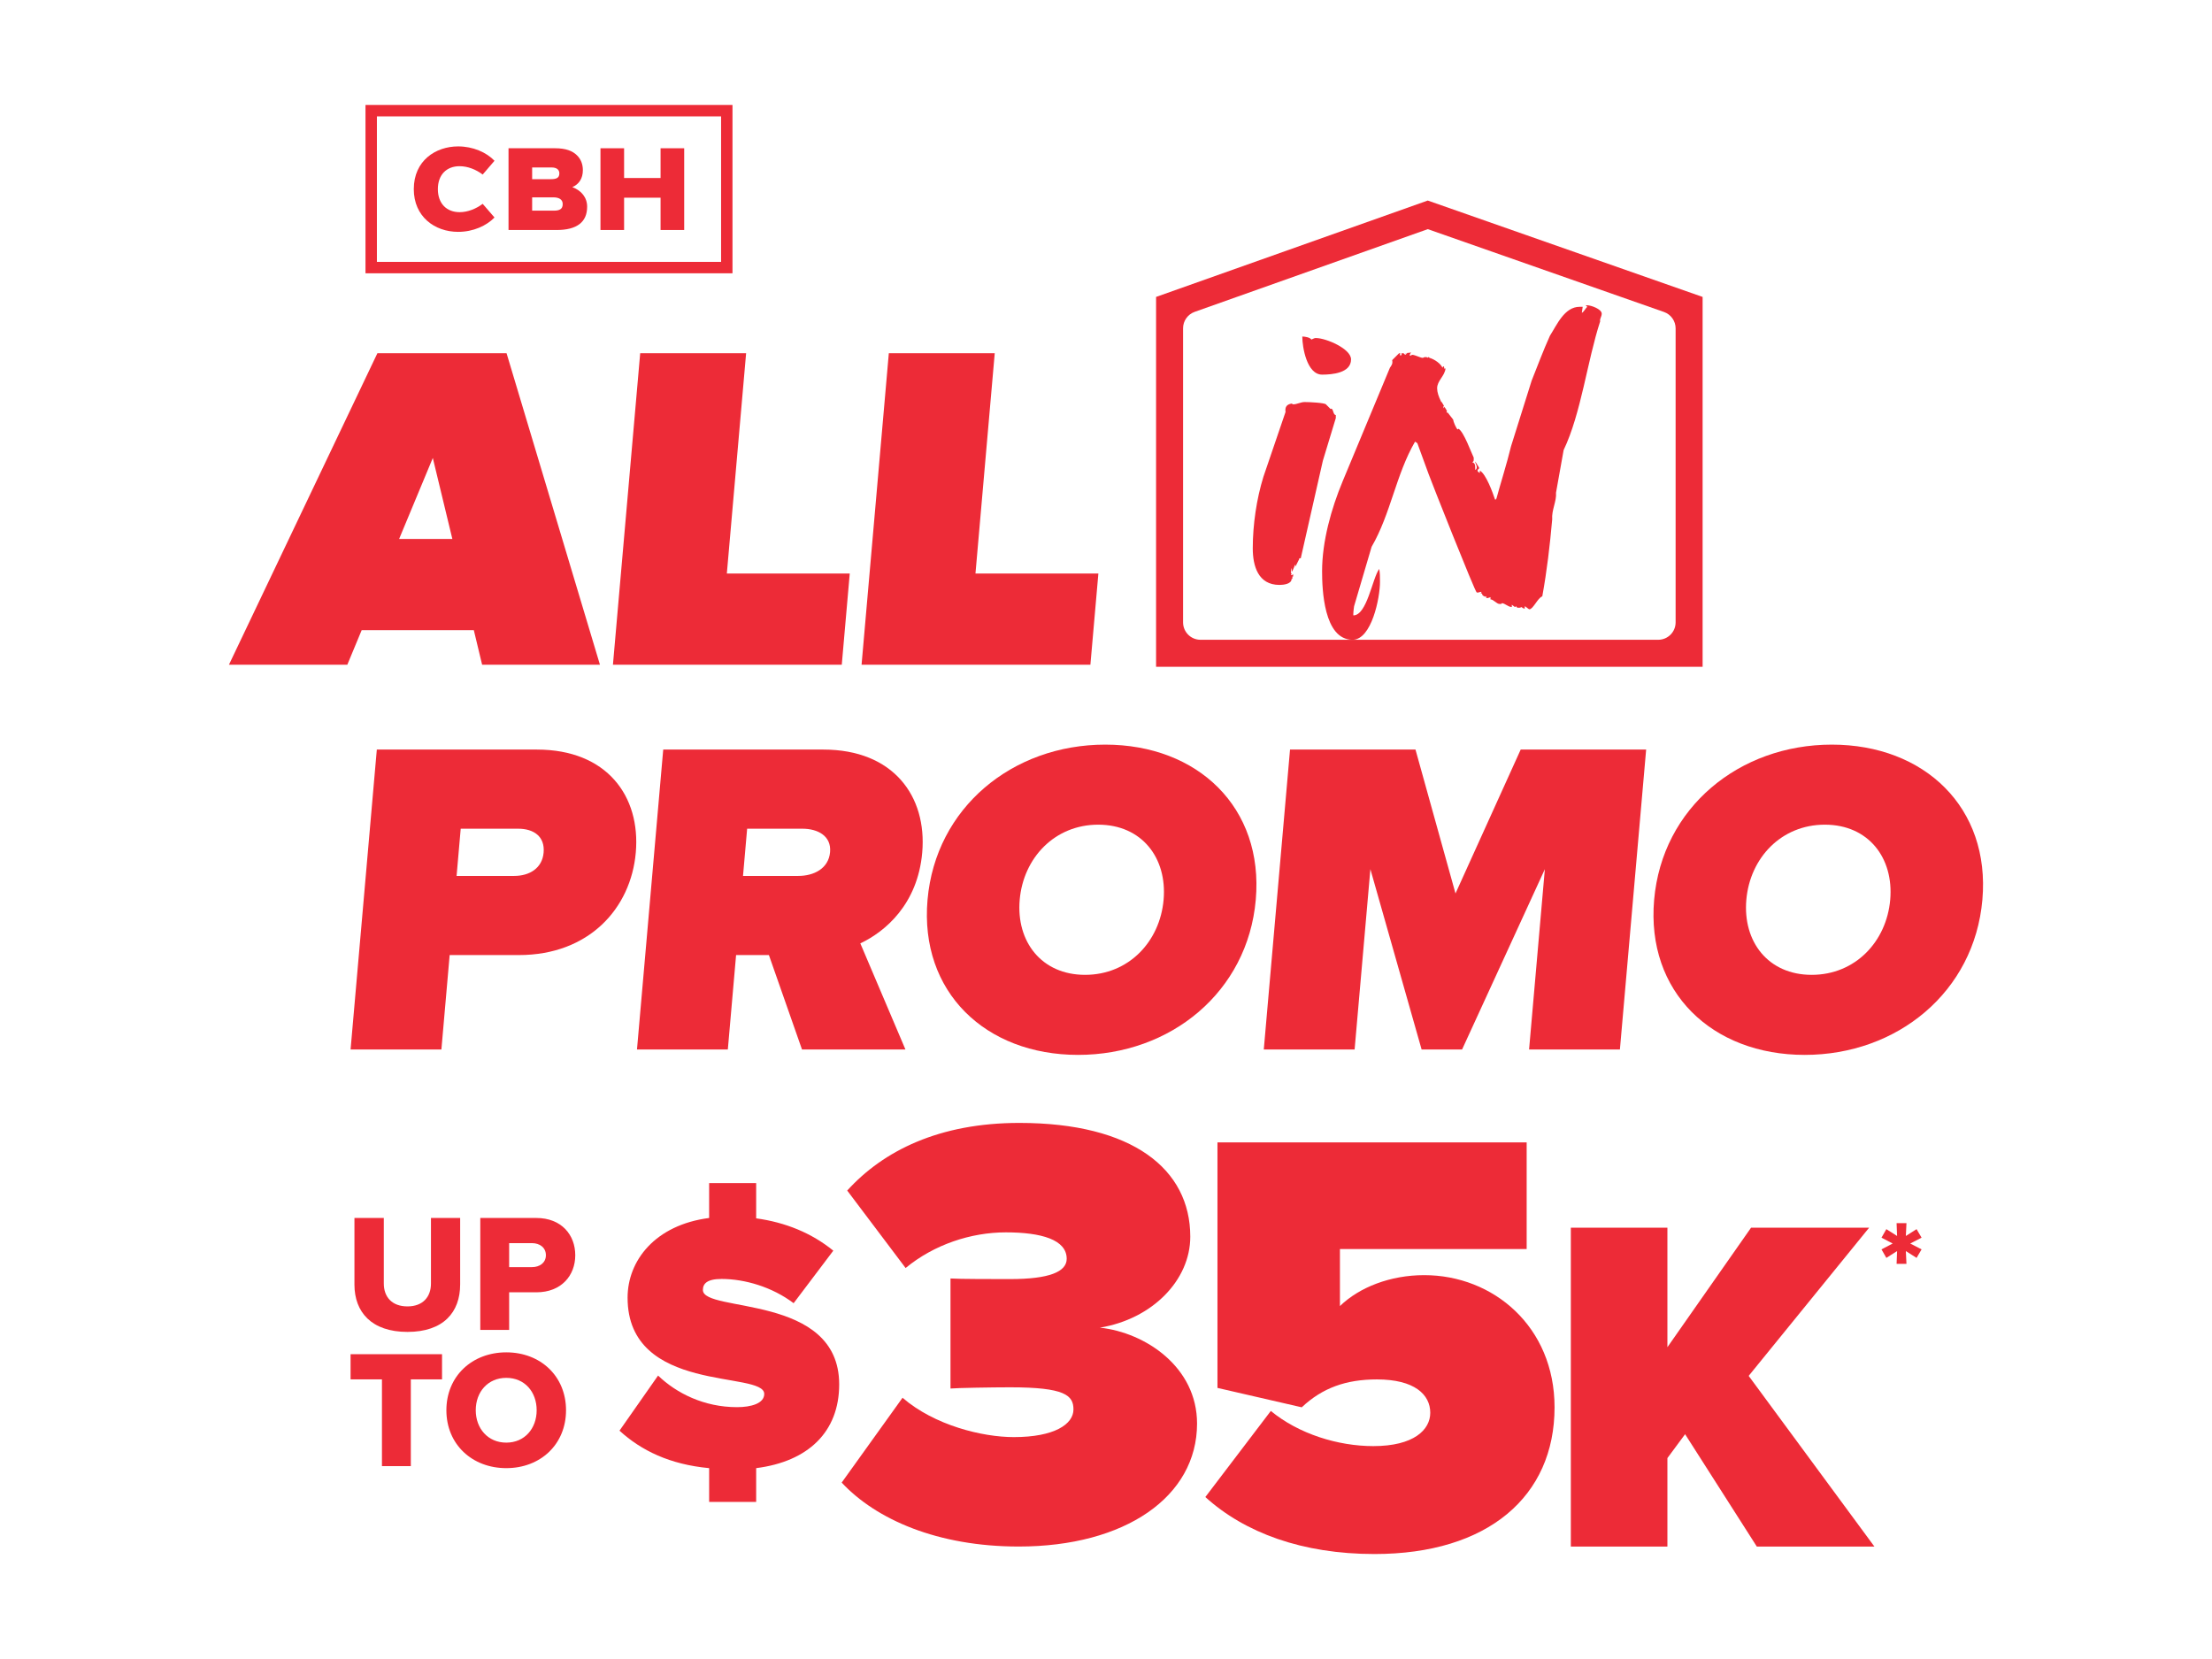
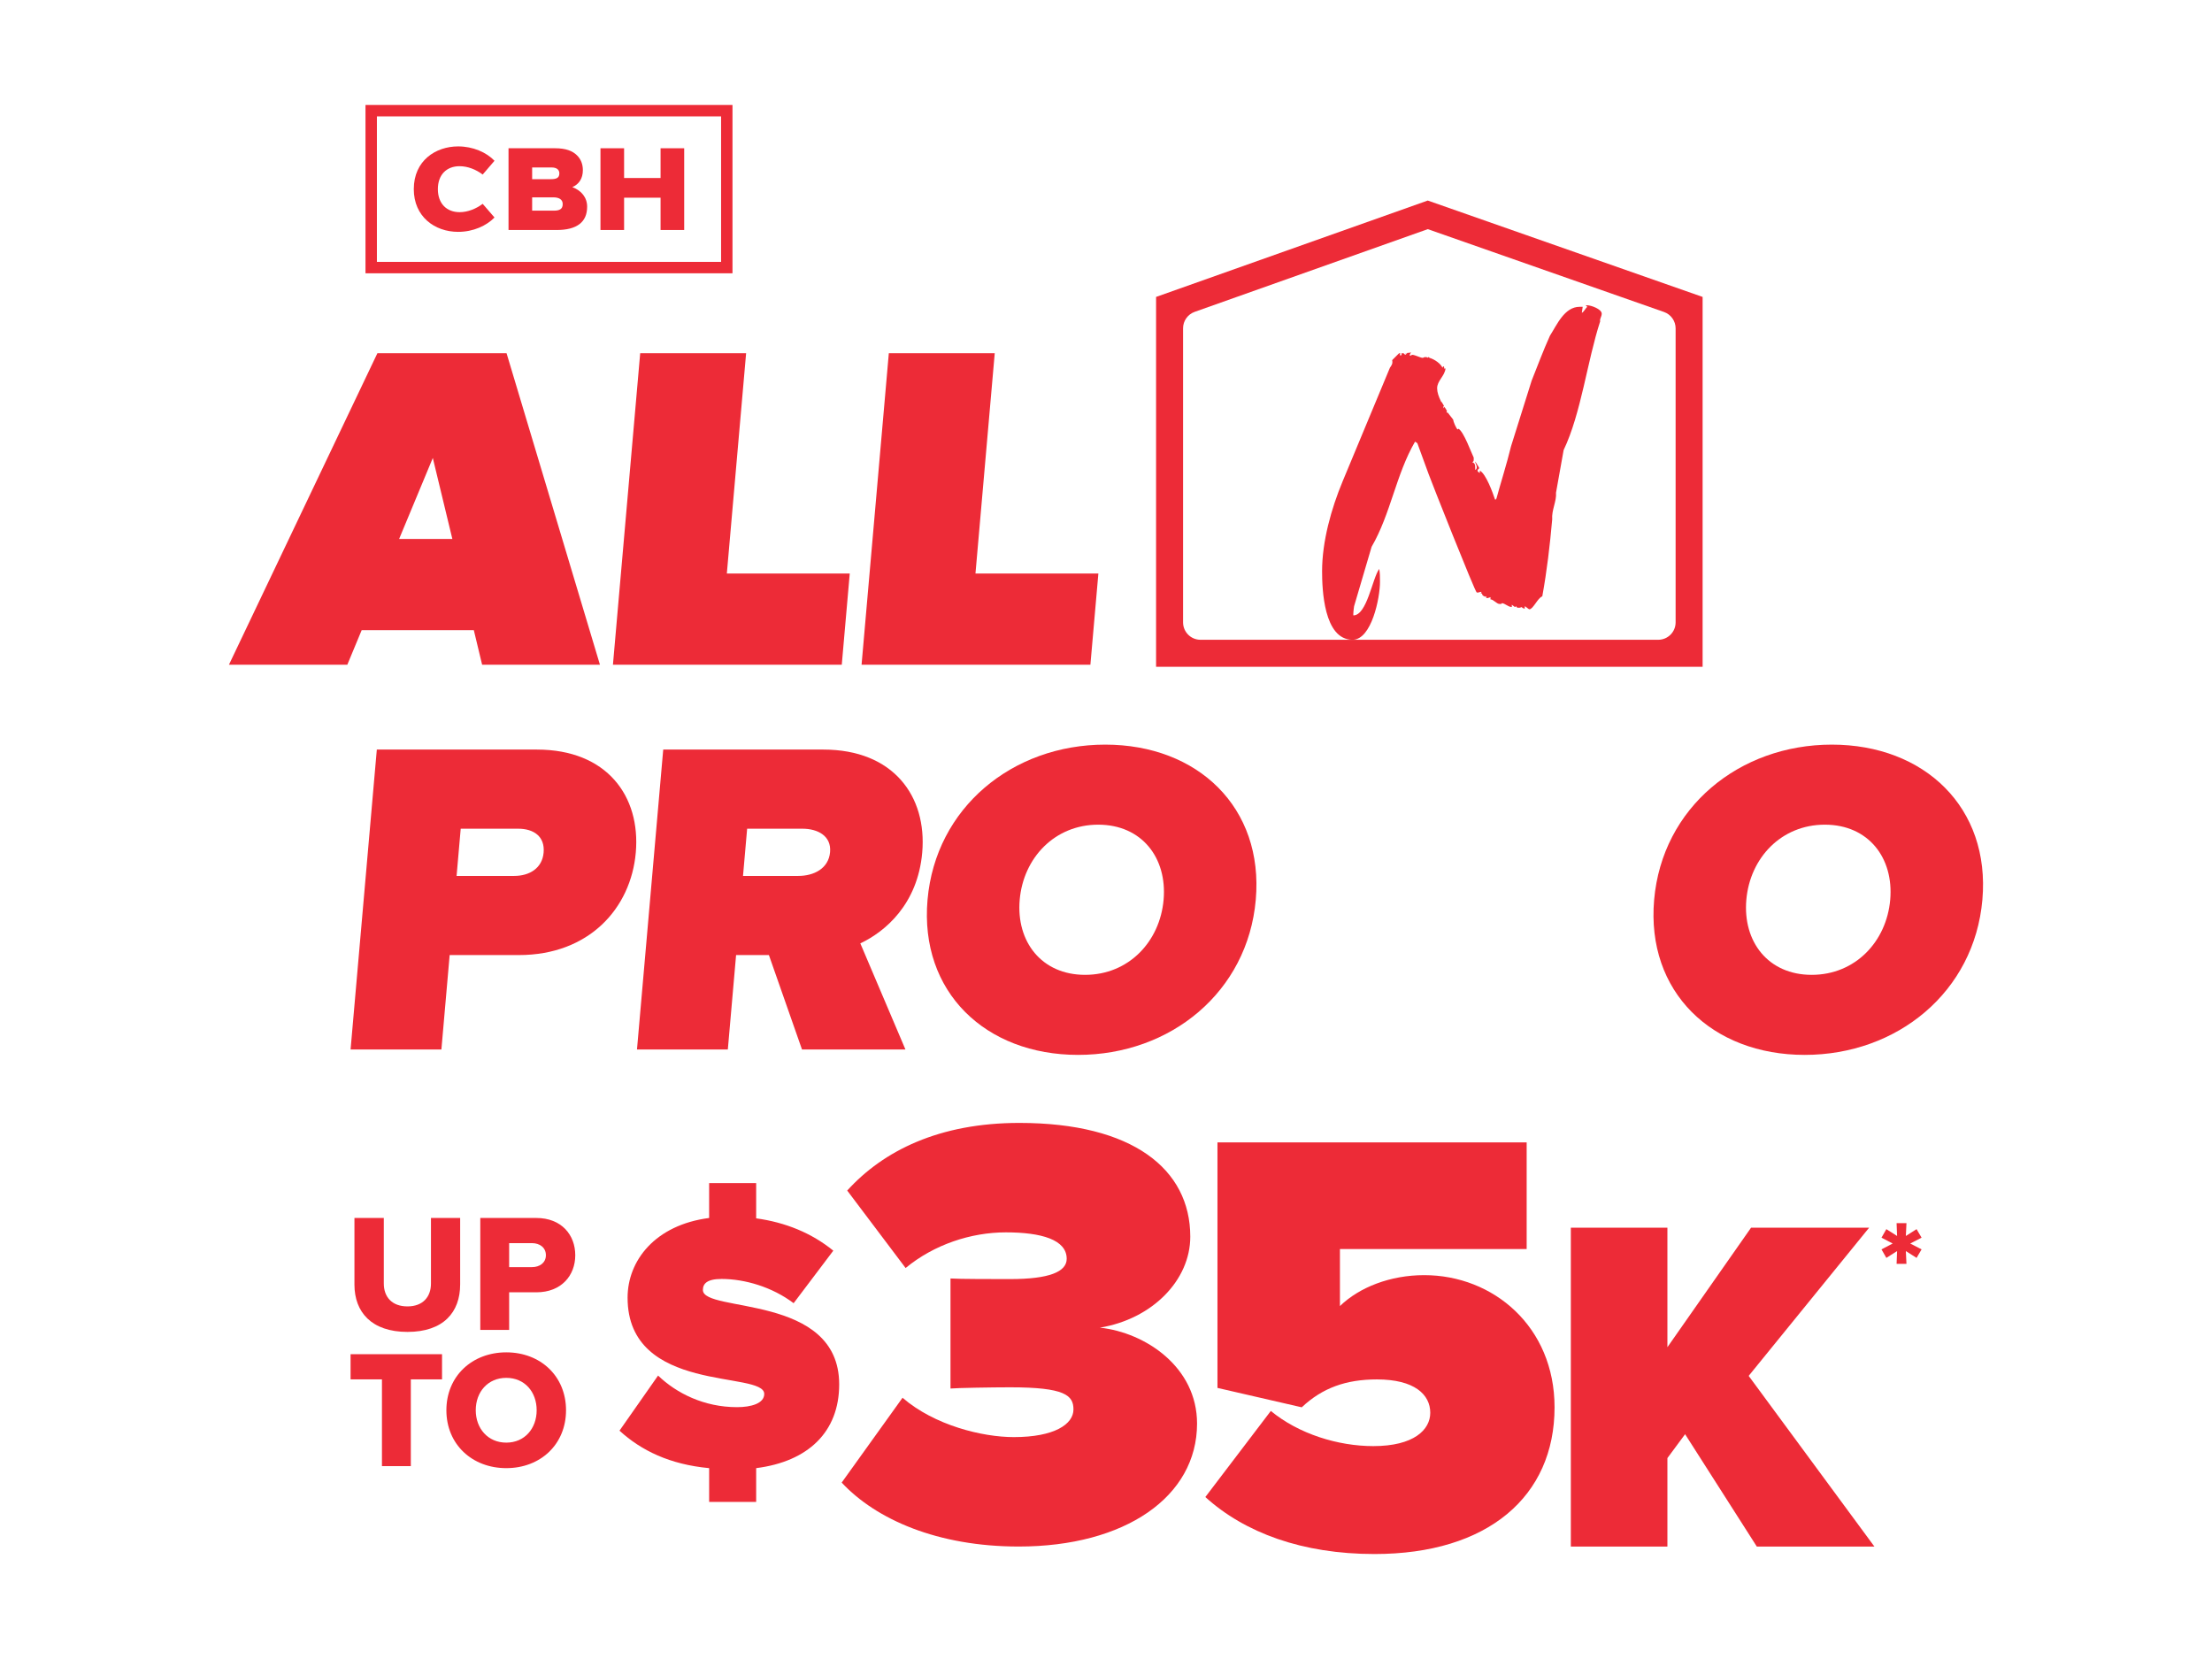
<svg xmlns="http://www.w3.org/2000/svg" id="Layer_1" version="1.1" viewBox="0 0 800 600">
  <defs>
    <style>
      .st0 {
        fill: #ed2b37;
      }
    </style>
  </defs>
  <g>
    <g>
      <g>
        <g>
          <path class="st0" d="M126.791,379.564l9.49-108.471h57.892c25.371,0,37.549,16.915,35.77,37.243-1.764,20.165-16.901,37.076-42.272,37.076h-25.045l-2.988,34.152h-32.847ZM196.609,308.336c.512-5.857-3.638-8.622-9.169-8.622h-20.816l-1.494,17.078h20.816c5.531,0,10.166-2.766,10.663-8.456Z" />
          <path class="st0" d="M290.055,379.564l-11.971-34.152h-11.868l-2.988,34.152h-32.854l9.49-108.471h57.9c25.363,0,37.549,16.915,35.77,37.243-1.636,18.701-13.404,28.621-22.388,32.847l16.319,38.382h-37.409ZM300.206,308.173c.512-5.857-4.458-8.46-9.989-8.46h-20.002l-1.494,17.078h20.002c5.531,0,10.957-2.603,11.483-8.618Z" />
          <path class="st0" d="M335.456,325.41c2.917-33.338,30.76-56.106,64.265-56.106s57.364,22.768,54.447,56.106c-2.917,33.338-30.768,56.106-64.265,56.106s-57.364-22.768-54.447-56.106ZM420.834,325.41c1.323-15.126-7.873-27.156-23.646-27.156s-27.074,12.031-28.397,27.156c-1.323,15.122,7.873,27.156,23.646,27.156s27.074-12.035,28.397-27.156Z" />
-           <path class="st0" d="M553.013,379.564l5.705-65.213-29.937,65.213h-14.634l-18.527-65.213-5.705,65.213h-32.847l9.49-108.471h45.373l14.473,52.039,23.579-52.039h45.373l-9.49,108.471h-32.854Z" />
          <path class="st0" d="M598.244,325.41c2.917-33.338,30.768-56.106,64.265-56.106s57.364,22.768,54.447,56.106c-2.917,33.338-30.76,56.106-64.265,56.106s-57.364-22.768-54.447-56.106ZM683.622,325.41c1.323-15.126-7.873-27.156-23.646-27.156s-27.066,12.031-28.39,27.156,7.865,27.156,23.638,27.156,27.074-12.035,28.397-27.156Z" />
        </g>
        <g>
          <path class="st0" d="M260.791,42.089v52.625h-124.48v-52.625h124.48M264.914,37.967h-132.726v60.87h132.726v-60.87h0Z" />
          <path class="st0" d="M149.654,68.401c0-10.344,7.957-15.453,16.039-15.453,5.36,0,10.218,2.136,13.15,5.194l-4.272,4.983c-2.387-1.801-5.361-3.016-8.376-3.016-4.607,0-7.831,3.016-7.831,8.292s3.224,8.334,7.873,8.334c2.931,0,5.946-1.215,8.334-3.016l4.272,4.942c-2.89,2.973-7.664,5.193-13.15,5.193-8.502,0-16.039-5.528-16.039-15.453h0Z" />
          <path class="st0" d="M209.753,80.923c-2.01,1.633-4.983,2.261-8.376,2.261h-17.463v-29.566h16.835c3.895,0,6.324.963,7.915,2.554,1.424,1.383,2.136,3.225,2.136,5.361,0,3.015-1.382,5.068-3.811,6.156,3.266,1.173,5.36,3.768,5.36,7.036,0,2.89-.963,4.858-2.596,6.198h0ZM192.457,60.57v4.23h6.7c1.885,0,3.141-.335,3.141-2.093,0-1.466-1.173-2.136-2.722-2.136h-7.12ZM200.121,71.374h-7.664v4.816h7.748c2.094,0,3.308-.502,3.308-2.388,0-1.716-1.424-2.428-3.392-2.428h0Z" />
          <polygon class="st0" points="247.448 53.619 247.448 83.184 238.905 83.184 238.905 71.5 225.713 71.5 225.713 83.184 217.17 83.184 217.17 53.619 225.713 53.619 225.713 64.38 238.905 64.38 238.905 53.619 247.448 53.619 247.448 53.619 247.448 53.619" />
        </g>
        <g>
          <path class="st0" d="M183.199,127.737l33.779,112.665h-42.611l-3.003-12.498h-40.559l-5.19,12.498h-42.811l53.692-112.665h46.704ZM156.532,165.634l-12.188,29.293h19.255l-7.067-29.293Z" />
          <path class="st0" d="M221.679,240.403l9.857-112.665h38.307l-6.971,79.684h44.452l-2.886,32.982h-82.758Z" />
          <path class="st0" d="M311.598,240.403l9.857-112.665h38.307l-6.971,79.684h44.452l-2.886,32.982h-82.758Z" />
        </g>
      </g>
      <g>
-         <path class="st0" d="M471.816,145.405c1.933,0,7.163.278,7.719.83l1.651,1.651c1.103-.552.825,2.207,1.929,2.207v1.103l-4.683,15.43-7.993,35.273h-.552v.274l-1.377,2.759v-.825c-.278.274-.825,2.202-1.382,2.754v-1.377c-.269.274-.269,1.377-.269,1.651l.269.278-.269.552h.269s.278,0,.556-.278v.83h-.278v.825h-.278c0,1.929-3.028,2.202-4.405,2.202-7.715,0-9.644-6.89-9.644-13.228,0-8.54,1.373-17.91,3.857-25.903l7.993-23.423c-.278-1.929.547-2.754,2.198-3.032l.556.278c1.377,0,2.754-.83,4.131-.83ZM470.99,121.709c.825,0,2.759.274,3.306,1.099,0,0,1.103-.547,1.382-.547h.269c3.588,0,12.68,3.857,12.68,7.715,0,4.961-6.89,5.513-10.473,5.513-5.508,0-7.163-9.922-7.163-13.779Z" />
        <path class="st0" d="M525.551,151.743c0,.552,1.099,3.31,1.655,3.584l.274-.274c1.929,1.099,4.687,8.818,5.513,10.469v.552c0,.552,0,.825-.552,1.103,1.099.274,1.099,1.103,1.099,2.754.278,0,.556-.552.556-.825,0,0,0-.825-.278-1.103l-.278-.825v-.278l1.382,2.207v.274c0,.278-.552.278-.552.83,0,.274.274.552.825.825v-.825c2.202,1.099,4.687,7.989,5.513,10.469h.278c0-.274.274-.274.274-.552,1.099-4.131,3.857-12.949,5.234-18.736l7.441-23.701c2.202-5.513,4.131-10.747,6.616-16.26,2.476-3.857,5.23-10.469,10.747-10.469h1.103c0,.274-.278,1.651-.278,1.929v.274c.825-.552,1.103-1.377,1.929-2.202l-.552-.552h.552c1.377,0,5.234,1.377,5.234,3.032,0,1.099-.825,1.929-.552,2.754-4.683,14.331-6.89,33.345-13.223,46.572l-2.759,15.43c.274,3.032-1.655,6.338-1.377,9.648-.825,9.37-1.929,18.736-3.584,27.832-1.655.552-3.306,4.683-4.687,4.683-.274,0-1.373-1.099-1.651-1.099v.825h-.278c-.274,0-.825-.552-1.099-.552,0,.274-.552.274-.83.274-.274,0-.825,0-.825-.547l-.547.274-1.103-.825v.825c-1.382,0-2.485-1.377-3.584-1.377l-.274.274h-.556c-1.099,0-2.202-1.651-3.301-1.651v-.83s-2.207,1.103-1.382-.552c0,.278-.547.552-.825.278-1.382-.552-.278-1.103-1.382-1.103l.278-.274v-.278c-.278,0-1.103.278-1.103.278h-.547c-.556,0-16.811-41.06-17.363-42.715l-4.131-11.299-.83-.552c-6.89,11.85-8.818,26.181-15.708,38.027l-6.338,21.499s-.278,1.929-.278,2.754v.552c4.961,0,6.89-13.506,9.375-16.811.274,1.655.274,2.759.274,4.687,0,5.786-3.032,20.942-9.922,20.942-10.473,0-11.021-18.462-11.021-24.804,0-10.747,3.306-22.593,7.437-32.515l17.089-41.06c.547-.83,1.103-1.382.825-2.759l2.48-2.48h.552c-.278,0-.278.83,0,.83.274,0,.547-.552.274-.83h.83l.547.552.825-.552h-1.099l2.48-.274c-.278.274-.552.552-.552,1.103h.274q.278,0,.556-.278c1.099,0,3.028,1.103,3.857,1.103.274,0,.547-.274.825-.274.274,0,.825,0,1.103.274,0,0,0-.274.274-.274l.274.274c1.929.552,4.136,2.202,4.683,3.584l.278-.552c.552.274.278.552.278.825h.547c-.274,2.754-3.032,4.409-3.032,7.163,0,1.382.556,3.032,1.382,4.687,0,0,0,.274.278.274l.825,1.382c-.278,0-.278.825,0,.825v-.552c.547.552.825,1.103,1.103,1.655-.278.274-.278.547.274.547l1.929,2.48Z" />
      </g>
      <path class="st0" d="M516.384,82.876l85.413,29.953c2.525.885,4.215,3.269,4.215,5.944v106.313c0,3.479-2.82,6.299-6.299,6.299h-165.539c-3.479,0-6.299-2.82-6.299-6.299v-106.357c0-2.667,1.679-5.045,4.193-5.937l84.317-29.917M516.365,72.526l-98.252,34.861v133.76h197.66V107.387l-99.408-34.861h0Z" />
    </g>
    <g>
      <g>
        <g>
          <path class="st0" d="M128.19,464.589v-24.094h10.62v23.729c0,4.794,2.913,8.254,8.557,8.254,5.583,0,8.496-3.459,8.496-8.254v-23.729h10.559v24.033c0,10.074-6.068,17.175-19.056,17.175s-19.177-7.161-19.177-17.114Z" />
          <path class="st0" d="M173.702,480.975v-40.479h20.27c9.103,0,14.079,6.129,14.079,13.473,0,7.282-4.976,13.413-14.079,13.413h-9.831v13.594h-10.438ZM197.431,453.968c0-2.792-2.245-4.37-5.037-4.37h-8.253v8.678h8.253c2.792,0,5.037-1.578,5.037-4.309Z" />
          <path class="st0" d="M138.14,530.244v-31.376h-11.349v-9.103h33.075v9.103h-11.288v31.376h-10.438Z" />
          <path class="st0" d="M161.441,510.034c0-12.32,9.285-20.937,21.666-20.937s21.605,8.617,21.605,20.937-9.224,20.938-21.605,20.938-21.666-8.617-21.666-20.938ZM194.091,510.034c0-6.615-4.309-11.712-10.984-11.712s-11.046,5.097-11.046,11.712c0,6.555,4.37,11.713,11.046,11.713s10.984-5.158,10.984-11.713Z" />
        </g>
        <path class="st0" d="M256.467,530.972c-14.216-1.328-24.579-6.377-32.418-13.552l13.951-19.928c6.643,6.377,16.607,11.426,28.564,11.426,5.049,0,9.832-1.328,9.832-4.782,0-8.503-49.423.132-49.423-34.81,0-13.418,9.964-26.305,29.495-28.83v-12.622h17.006v12.754c10.628,1.463,20.062,5.315,27.9,11.692l-14.348,18.999c-7.707-5.845-17.671-8.768-26.04-8.768-5.315,0-6.776,1.726-6.776,3.986,0,8.37,49.291,1.195,49.291,34.143,0,17.139-11.161,27.902-30.026,30.293v12.222h-17.006v-12.222Z" />
        <path class="st0" d="M435.928,541.423l23.68-31.135c10.087,8.329,24.34,12.716,37.055,12.716,14.69,0,20.611-5.921,20.611-12.058,0-6.578-5.701-12.061-19.293-12.061-11.184,0-19.736,3.072-27.189,10.087l-30.48-7.015v-88.804h111.826v38.59h-67.533v20.611c7.015-6.795,18.199-11.181,30.477-11.181,24.997,0,47.142,18.636,47.142,47.799,0,32.232-24.12,53.063-65.121,53.063-26.094,0-46.925-7.675-61.175-20.611Z" />
        <path class="st0" d="M635.372,559.329l-25.936-40.631-6.397,8.645v31.986h-34.924v-115.32h34.924v43.224l30.257-43.224h42.704l-43.569,53.598,45.471,61.723h-42.53Z" />
      </g>
      <path class="st0" d="M685.929,457.095l.176-4.627-3.878,2.468-1.763-3.084,4.054-2.116-4.054-2.115,1.763-3.084,3.878,2.468-.176-4.627h3.569l-.22,4.627,3.878-2.468,1.807,3.084-4.098,2.115,4.098,2.116-1.807,3.084-3.878-2.468.22,4.627h-3.569Z" />
    </g>
  </g>
  <path class="st0" d="M304.402,536.201l22.013-30.685c11.562,10.006,28.907,14.231,40.248,14.231,14.676,0,21.569-4.668,21.569-10.006,0-5.115-3.112-8.004-22.903-8.004-6.449,0-19.346.22-21.569.443v-39.802c2.891.22,16.232.22,21.569.22,14.231,0,20.457-2.666,20.457-7.337,0-6.894-9.117-9.56-22.013-9.56-12.675,0-26.017,4.445-36.246,12.895l-21.124-28.016c13.12-14.454,33.354-24.461,62.261-24.461,40.914,0,61.817,16.677,61.817,41.138,0,15.787-13.786,29.795-32.688,32.908,16.455,1.779,35.135,14.231,35.135,34.69,0,26.46-26.017,44.473-64.485,44.473-29.352,0-51.589-9.783-64.041-23.128Z" />
</svg>